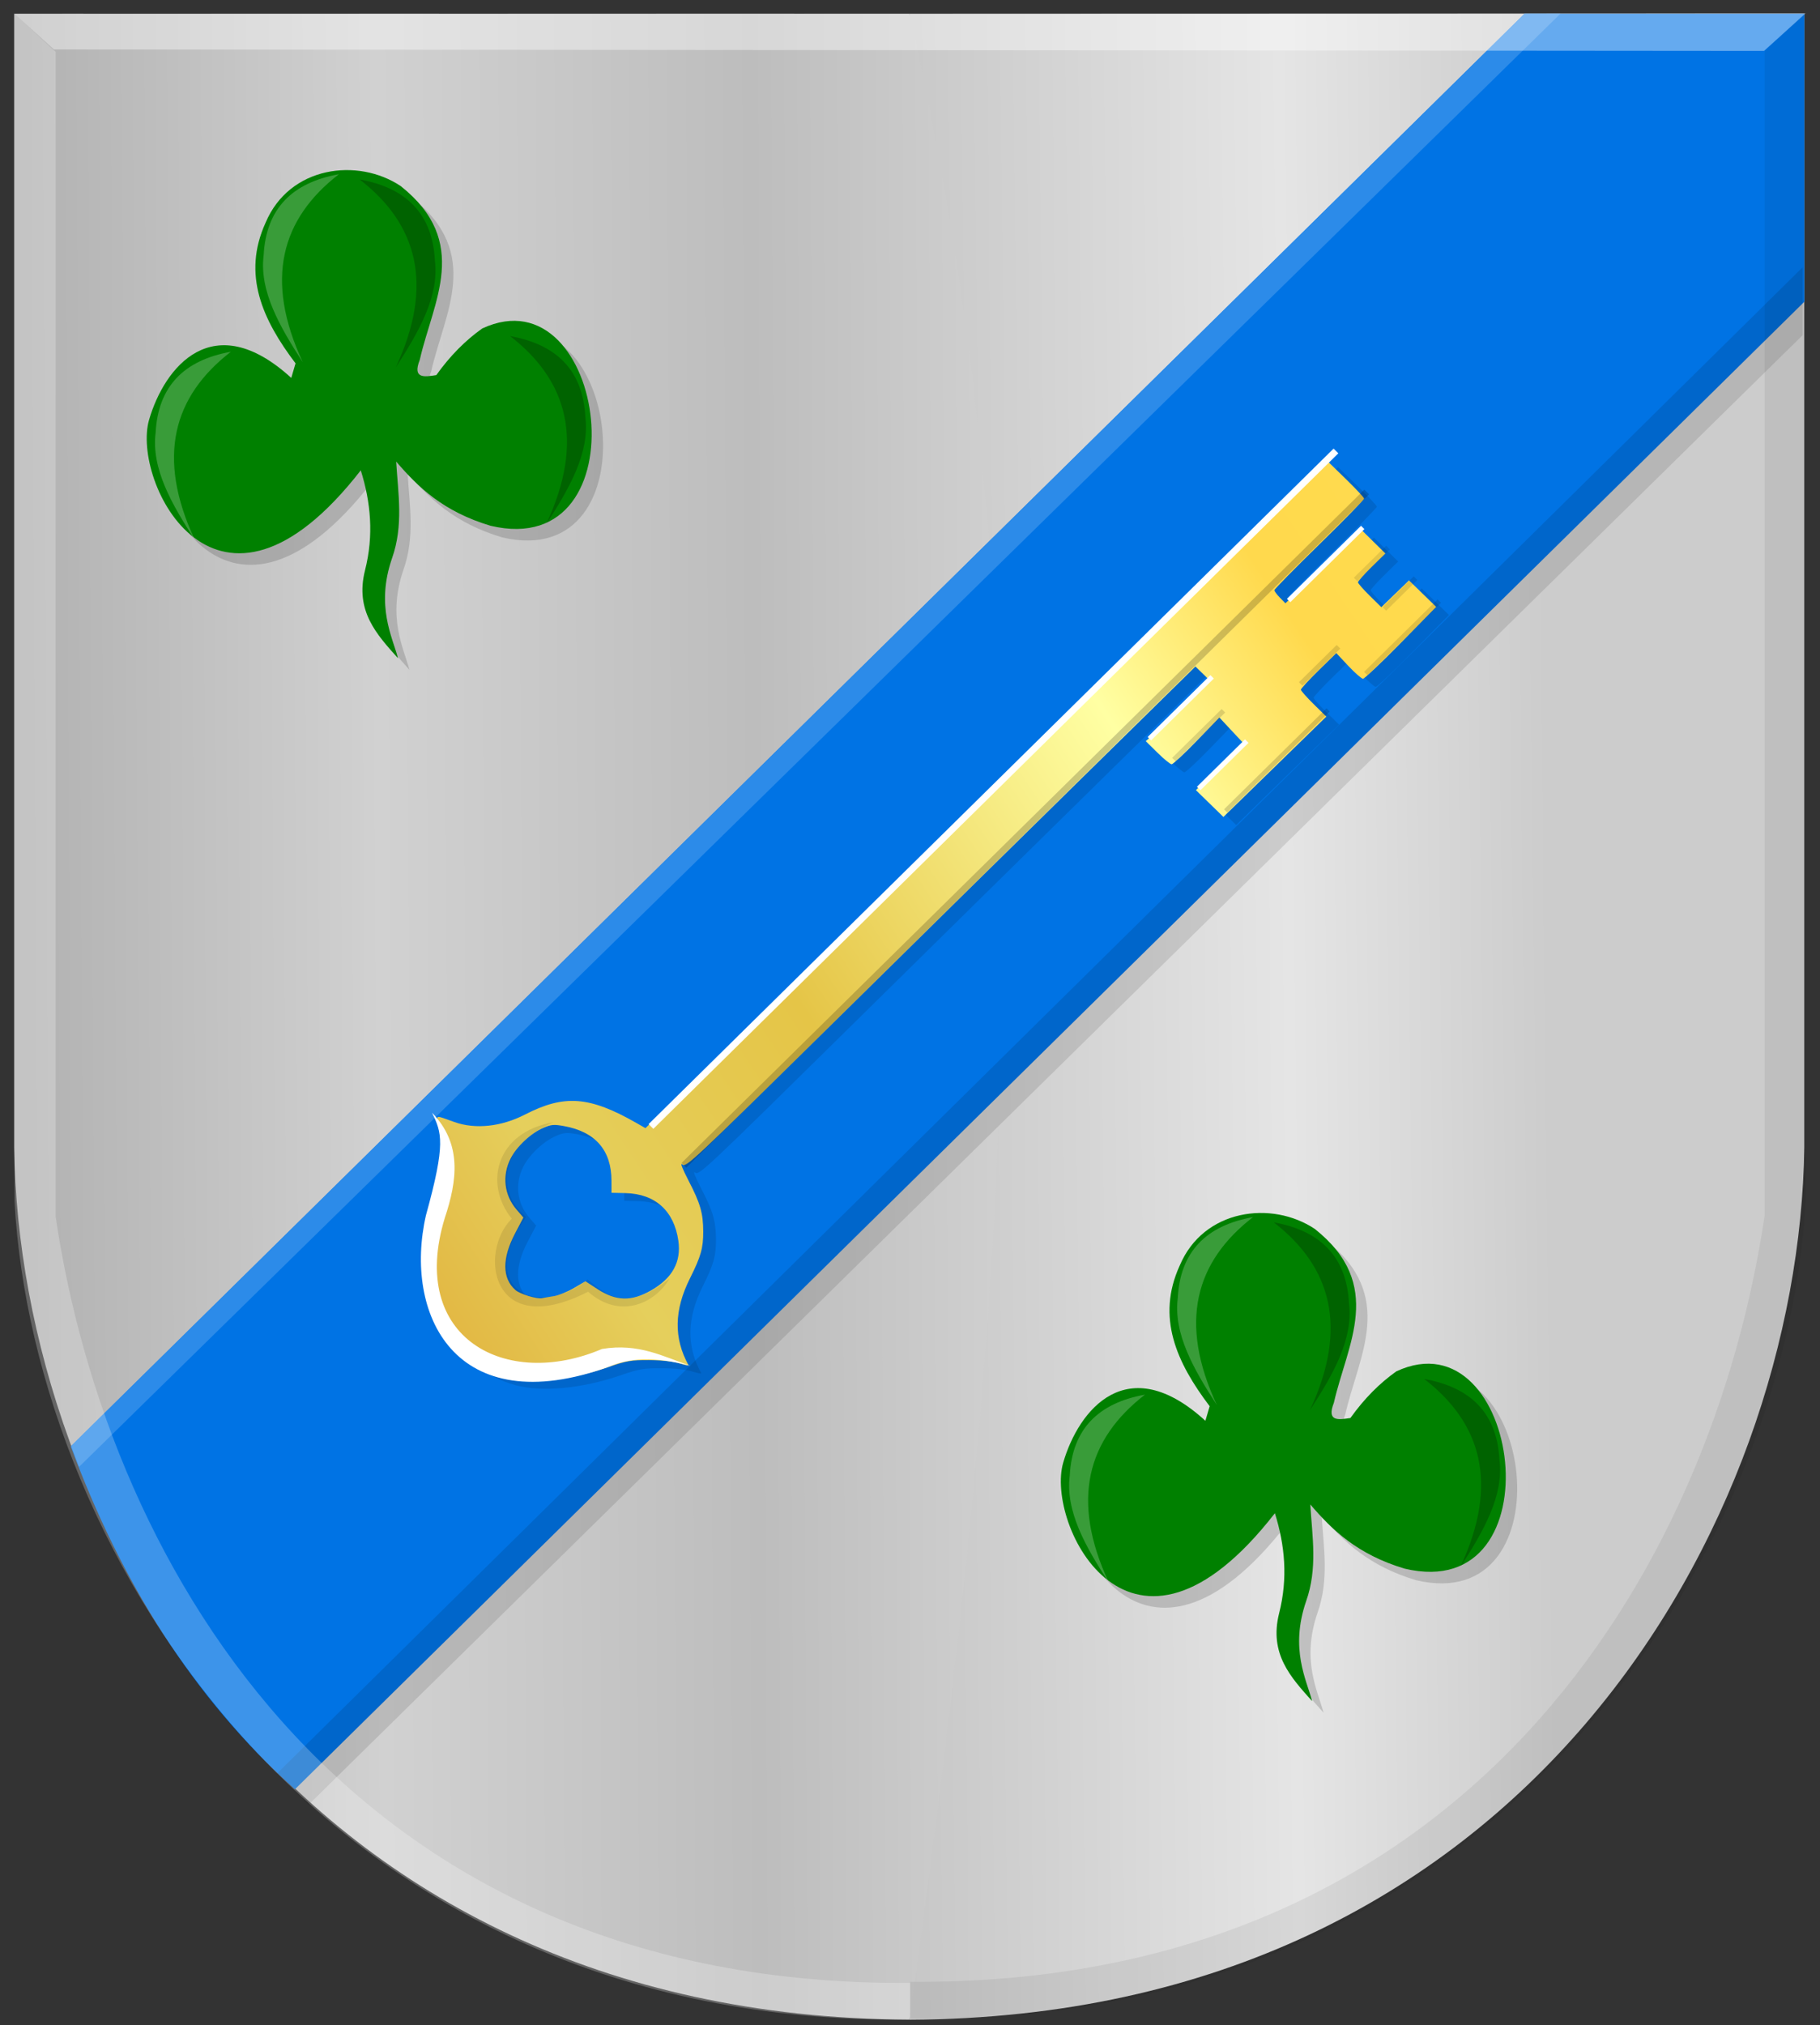
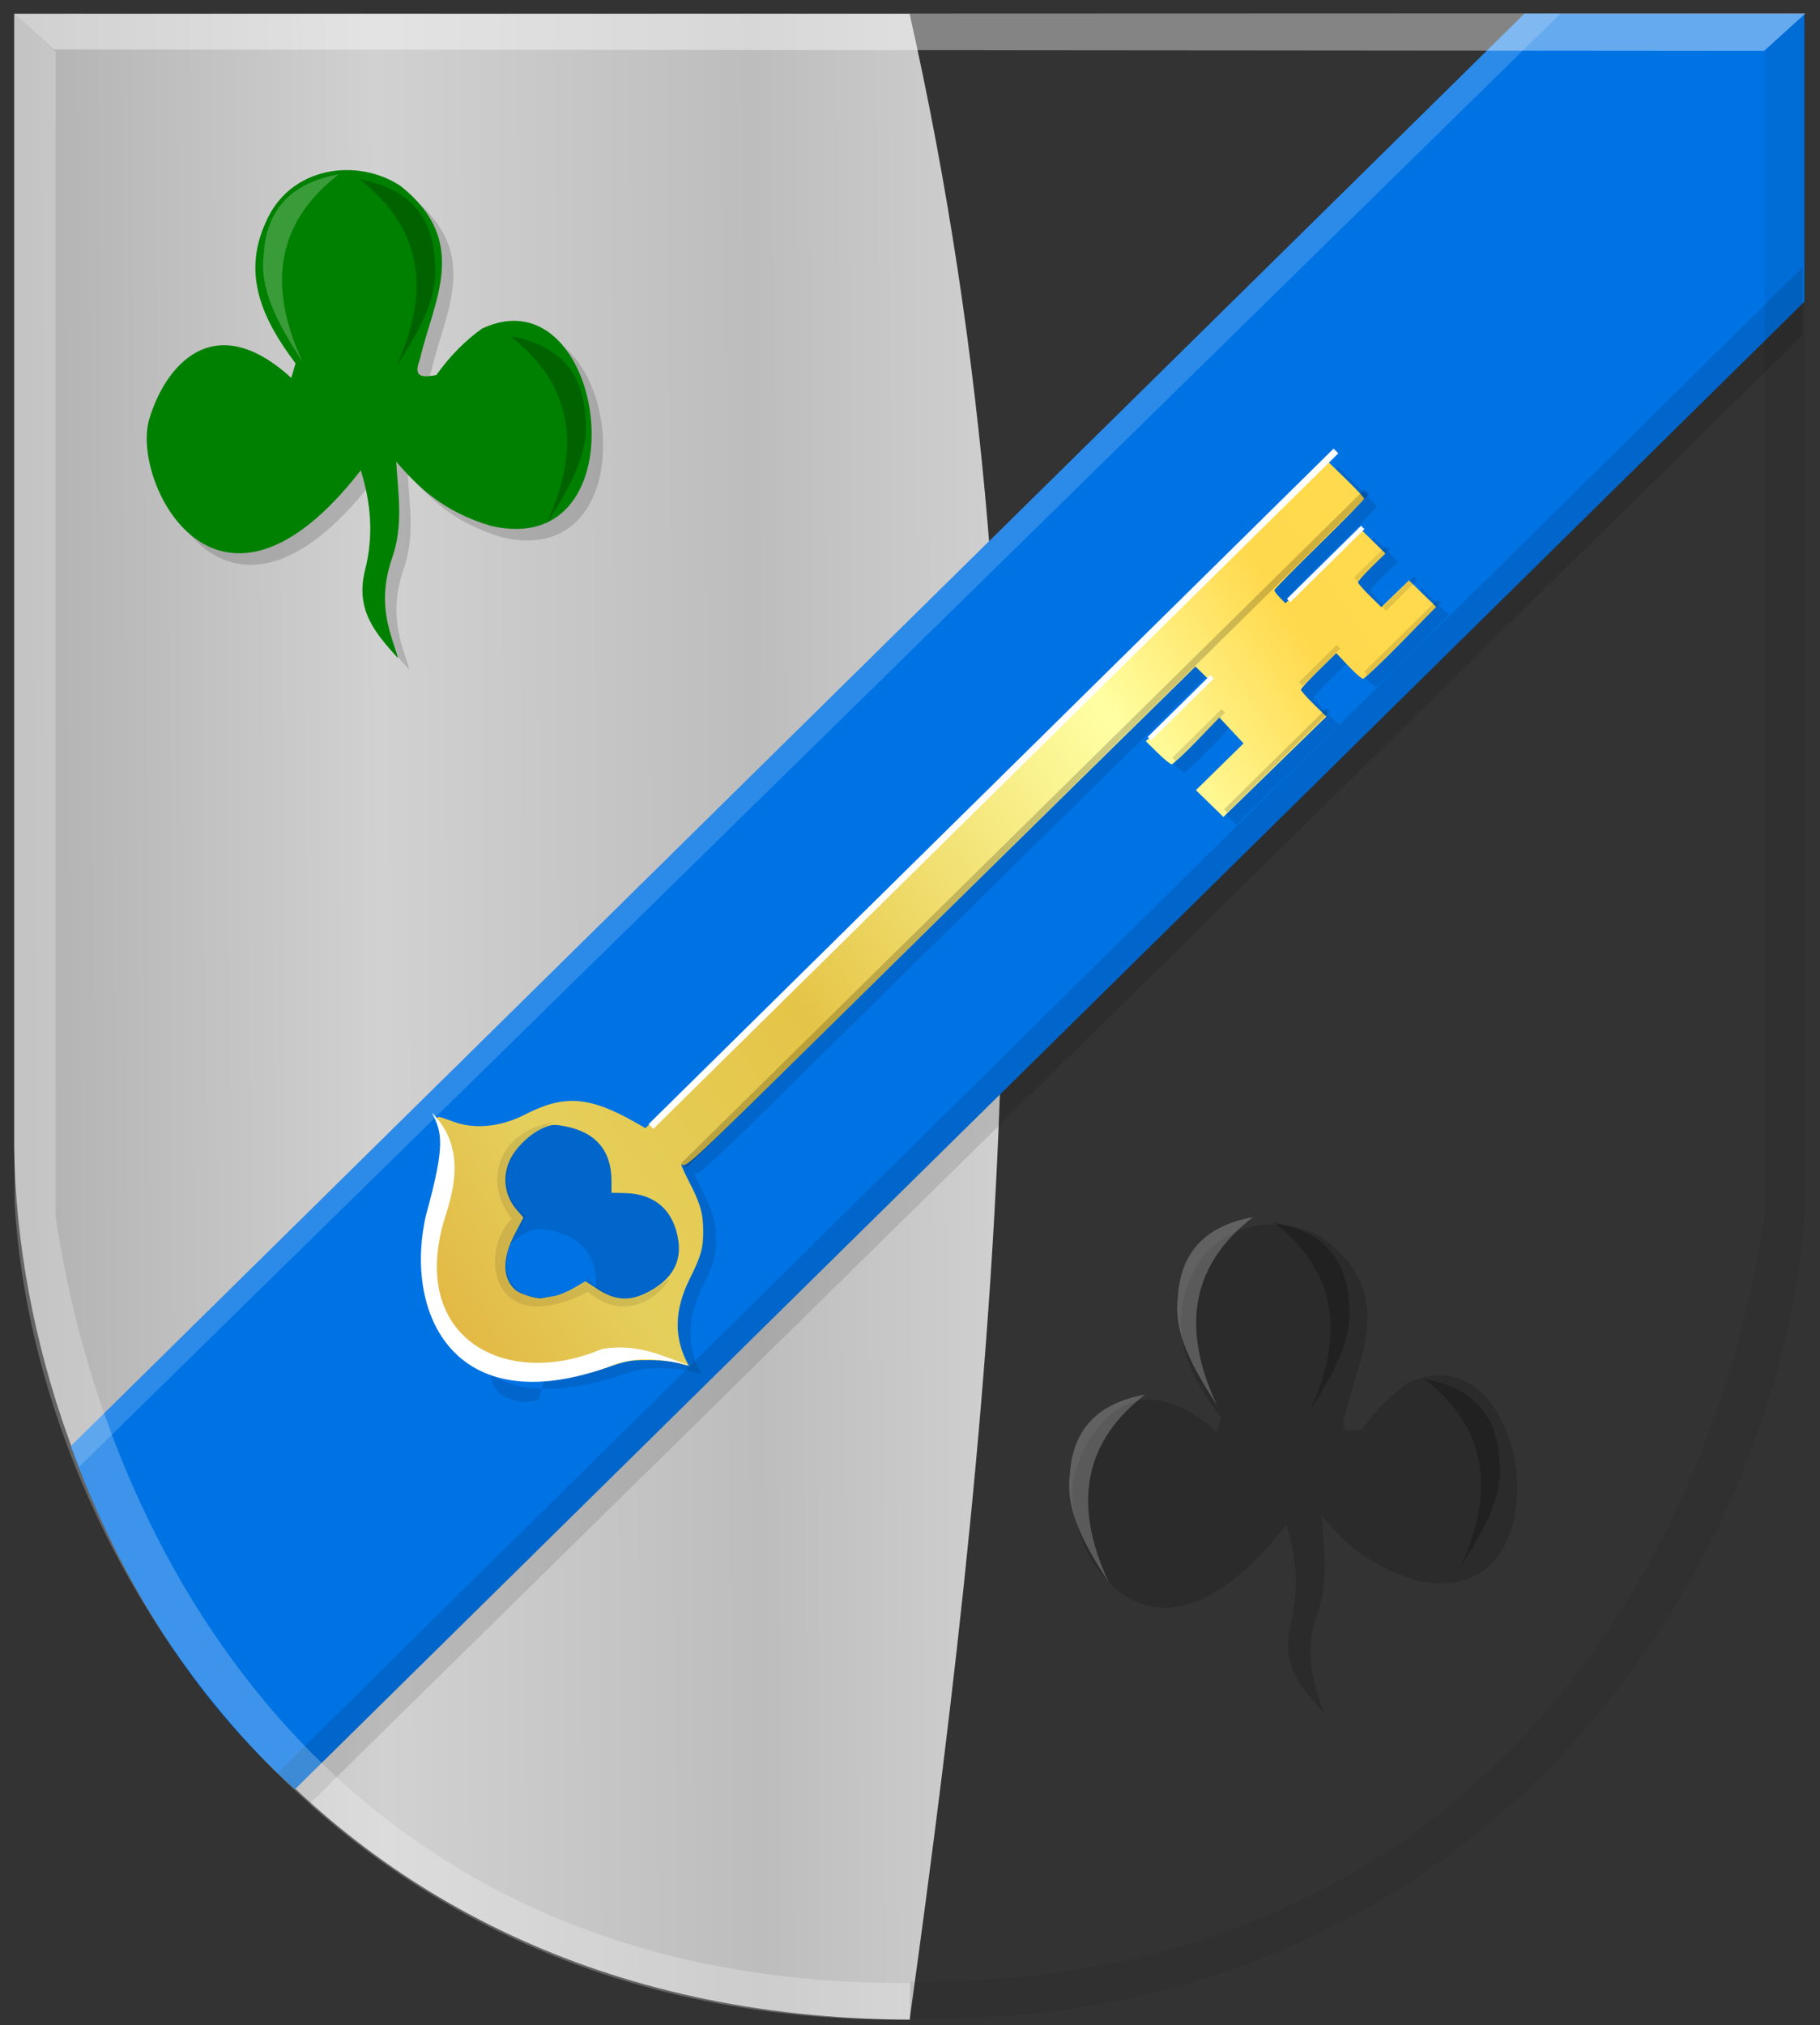
<svg xmlns="http://www.w3.org/2000/svg" xmlns:ns1="http://www.inkscape.org/namespaces/inkscape" xmlns:ns2="http://sodipodi.sourceforge.net/DTD/sodipodi-0.dtd" xmlns:xlink="http://www.w3.org/1999/xlink" width="165.25" height="183.851" id="svg22503" version="1.1" ns1:version="0.48.4 r9939" ns2:docname="Nieuw document 18">
  <rect width="100%" height="100%" fill="#333333" stroke="none" />
  <defs id="defs22505">
    <linearGradient id="linearGradient4070-9-0-5">
      <stop style="stop-color:#a3a3a3;stop-opacity:1;" offset="0" id="stop4072-5-5-3" />
      <stop style="stop-color:#b0b0b0;stop-opacity:1;" offset="0.143" id="stop4074-5-2-2" />
      <stop id="stop4076-40-4-9" offset="0.321" style="stop-color:#d1d1d1;stop-opacity:1;" />
      <stop style="stop-color:#bdbdbd;stop-opacity:1;" offset="0.5" id="stop4078-3-2-7" />
      <stop id="stop4080-4-3-3" offset="0.75" style="stop-color:#e5e5e5;stop-opacity:1;" />
      <stop style="stop-color:#cccccc;stop-opacity:1;" offset="0.875" id="stop4082-1-8-7" />
      <stop id="stop4084-2-5-4" offset="1" style="stop-color:#cccccc;stop-opacity:1;" />
    </linearGradient>
    <linearGradient gradientUnits="userSpaceOnUse" y2="148.853" x2="320.714" y1="148.853" x1="309.286" id="linearGradient5702" xlink:href="#linearGradient4070-9-0-5" ns1:collect="always" />
    <linearGradient id="linearGradient4053-4">
      <stop style="stop-color:#cc992d;stop-opacity:1;" offset="0" id="stop4055-9" />
      <stop style="stop-color:#e1a832;stop-opacity:1;" offset="0.143" id="stop4057-8" />
      <stop id="stop4059-2" offset="0.321" style="stop-color:#e5cf5c;stop-opacity:1;" />
      <stop style="stop-color:#e5c547;stop-opacity:1;" offset="0.5" id="stop4061-4" />
      <stop id="stop4063-5" offset="0.75" style="stop-color:#ffffa3;stop-opacity:1;" />
      <stop style="stop-color:#ffd94d;stop-opacity:1;" offset="0.875" id="stop4065-2" />
      <stop id="stop4067-9" offset="1" style="stop-color:#ffdb4e;stop-opacity:1;" />
    </linearGradient>
    <linearGradient ns1:collect="always" xlink:href="#linearGradient4053-4" id="linearGradient23587" x1="273.362" y1="562.549" x2="399.209" y2="478.978" gradientUnits="userSpaceOnUse" />
    <linearGradient ns1:collect="always" xlink:href="#linearGradient4070-9-0-5" id="linearGradient23595" x1="238.618" y1="522.999" x2="427.417" y2="520.979" gradientUnits="userSpaceOnUse" />
    <linearGradient ns1:collect="always" xlink:href="#linearGradient4070-9-0-5" id="linearGradient23603" x1="236.604" y1="519.967" x2="426.923" y2="518.957" gradientUnits="userSpaceOnUse" />
  </defs>
  <ns2:namedview id="base" pagecolor="#ffffff" bordercolor="#666666" borderopacity="1.0" ns1:pageopacity="0.0" ns1:pageshadow="2" ns1:zoom="1.4" ns1:cx="48.012282" ns1:cy="59.357552" ns1:document-units="px" ns1:current-layer="layer1" showgrid="false" fit-margin-top="0" fit-margin-left="0" fit-margin-right="0" fit-margin-bottom="0" ns1:window-width="1600" ns1:window-height="837" ns1:window-x="-8" ns1:window-y="-8" ns1:window-maximized="1" />
  <g ns1:label="Laag 1" ns1:groupmode="layer" id="layer1" transform="translate(-263.094,-428.688)">
-     <path style="fill:url(#linearGradient23595);fill-opacity:1;stroke:#000000;stroke-width:1px;stroke-linecap:butt;stroke-linejoin:miter;stroke-opacity:0" d="m 345.689,429.95 81.229,-0.021 0,102.906 c -0.454,33.968 -25.233,78.95 -81.229,79.196 z" id="path2836" ns2:nodetypes="ccccc" ns1:connector-curvature="0" />
    <path style="fill:url(#linearGradient23603);fill-opacity:1;stroke:#000000;stroke-width:1px;stroke-linecap:butt;stroke-linejoin:miter;stroke-opacity:0" d="m 345.684,429.943 -81.306,-0.011 0,102.896 c 0.454,33.968 25.31,78.95 81.306,79.196 8.303,-59.717 14.042,-119.735 0,-182.08 z" id="path2836-5" ns2:nodetypes="ccccc" ns1:connector-curvature="0" />
    <path style="fill:#0073e4;fill-opacity:1;stroke:#000000;stroke-width:1px;stroke-linecap:butt;stroke-linejoin:miter;stroke-opacity:0" d="m 426.931,429.932 0,26.14 -137.061,135.045 c -9.274,-8.335 -15.825,-18.898 -20.346,-31.121 l 131.993,-130.063 z" id="path10152" ns1:connector-curvature="0" ns2:nodetypes="cccccc" />
    <path style="fill:#000000;fill-opacity:0.113;stroke:#000000;stroke-width:1px;stroke-linecap:butt;stroke-linejoin:miter;stroke-opacity:0" d="m 426.769,459.111 -135.649,133.397 -2.902,-2.801 138.551,-136.756 z" id="path10154" ns1:connector-curvature="0" ns2:nodetypes="ccccc" />
    <path style="fill:#2c8be9;fill-opacity:1;stroke:#000000;stroke-width:1px;stroke-linecap:butt;stroke-linejoin:miter;stroke-opacity:0" d="m 404.773,429.932 -133.799,131.225 -0.705,0.686 -0.716,-1.906 0,-1e-5 131.957,-130.006 c 0.905,0 5.88,0 3.263,0 z" id="path10156" ns1:connector-curvature="0" ns2:nodetypes="ccccccc" />
    <path ns1:connector-curvature="0" style="fill:#000000;fill-opacity:0.156;stroke:#000000;stroke-width:0.207px;stroke-linecap:butt;stroke-linejoin:miter;stroke-opacity:0" d="m 290.577,464.043 c -7.113,-6.493 -11.515,-0.992 -12.911,3.799 -1.632,5.602 6.136,21.407 19.22,4.591 0.902,2.879 1.2,5.874 0.384,9.085 -0.925,3.682 1.065,5.815 3,7.977 -0.518,-1.957 -2.034,-4.74 -0.547,-9.076 1.056,-2.982 0.555,-5.873 0.377,-8.783 2.001,2.334 4.277,4.541 8.566,5.828 14.013,3.331 10.558,-23.17 -0.747,-17.911 -1.525,1.077 -2.92,2.481 -4.174,4.236 -1.082,0.166 -2.186,0.356 -1.501,-1.386 1.202,-5.311 4.662,-10.69 -1.726,-15.772 -3.909,-2.613 -10.114,-1.818 -12.273,3.325 -2.153,4.708 -0.271,8.818 2.719,12.764 l -0.388,1.324 z" id="path8963-6-2-4-6" ns2:nodetypes="csccccccccccccc" />
    <path ns1:connector-curvature="0" style="fill:#008000;fill-opacity:1;stroke:#000000;stroke-width:0.207px;stroke-linecap:butt;stroke-linejoin:miter;stroke-opacity:0" d="m 289.542,462.994 c -7.112,-6.493 -11.515,-0.992 -12.911,3.799 -1.632,5.602 6.136,21.407 19.22,4.591 0.901,2.879 1.2,5.874 0.383,9.085 -0.925,3.682 1.065,5.815 3,7.977 -0.518,-1.957 -2.033,-4.74 -0.547,-9.076 1.056,-2.982 0.555,-5.873 0.377,-8.783 2.001,2.334 4.278,4.541 8.566,5.828 14.012,3.331 10.558,-23.17 -0.747,-17.911 -1.525,1.077 -2.92,2.481 -4.174,4.236 -1.082,0.166 -2.187,0.356 -1.502,-1.386 1.203,-5.311 4.663,-10.69 -1.726,-15.772 -3.909,-2.613 -10.114,-1.818 -12.273,3.325 -2.152,4.708 -0.271,8.818 2.72,12.764 l -0.388,1.324 z" id="path8963-9-0-3-4-4" ns2:nodetypes="csccccccccccccc" />
    <path ns1:connector-curvature="0" style="fill:#ffffff;fill-opacity:0.223;stroke:#000000;stroke-width:0.329px;stroke-linecap:butt;stroke-linejoin:miter;stroke-opacity:0" d="m 293.864,444.505 c -4.228,0.757 -6.61,3.115 -6.831,7.347 -0.408,3.239 1.449,6.478 3.552,9.716 -3.51,-7.518 -1.949,-13.019 3.279,-17.063 z" id="path9205-45-2-4-7" ns2:nodetypes="cccc" />
-     <path ns1:connector-curvature="0" style="fill:#ffffff;fill-opacity:0.223;stroke:#000000;stroke-width:0.329px;stroke-linecap:butt;stroke-linejoin:miter;stroke-opacity:0" d="m 284.056,460.62 c -4.228,0.757 -6.61,3.115 -6.831,7.347 -0.408,3.239 1.448,6.478 3.552,9.716 -3.51,-7.518 -1.95,-13.019 3.279,-17.063 z" id="path9205-4-0-2-2-1" ns2:nodetypes="cccc" />
    <path ns1:connector-curvature="0" style="fill:#000000;fill-opacity:0.223;stroke:#000000;stroke-width:0.329px;stroke-linecap:butt;stroke-linejoin:miter;stroke-opacity:0" d="m 295.749,444.979 c 4.229,0.757 6.61,3.115 6.831,7.347 0.408,3.239 -1.449,6.478 -3.552,9.716 3.51,-7.518 1.949,-13.019 -3.279,-17.063 z" id="path9205-1-15-1-9-3" ns2:nodetypes="cccc" />
    <path ns1:connector-curvature="0" style="fill:#000000;fill-opacity:0.223;stroke:#000000;stroke-width:0.329px;stroke-linecap:butt;stroke-linejoin:miter;stroke-opacity:0" d="m 309.411,459.198 c 4.228,0.757 6.609,3.115 6.831,7.347 0.408,3.239 -1.449,6.478 -3.552,9.716 3.51,-7.518 1.949,-13.019 -3.279,-17.063 z" id="path9205-1-8-7-6-3-2" ns2:nodetypes="cccc" />
    <path ns1:connector-curvature="0" style="fill:#000000;fill-opacity:0.16;stroke:#000000;stroke-width:0.207px;stroke-linecap:butt;stroke-linejoin:miter;stroke-opacity:0" d="m 373.576,558.713 c -7.113,-6.493 -11.515,-0.992 -12.911,3.799 -1.632,5.602 6.136,21.407 19.22,4.591 0.902,2.879 1.2,5.874 0.384,9.085 -0.925,3.682 1.065,5.815 3,7.977 -0.518,-1.957 -2.034,-4.74 -0.547,-9.076 1.056,-2.982 0.555,-5.873 0.377,-8.783 2.001,2.334 4.277,4.541 8.566,5.828 14.013,3.331 10.558,-23.17 -0.747,-17.911 -1.525,1.077 -2.92,2.481 -4.174,4.236 -1.082,0.166 -2.186,0.356 -1.501,-1.386 1.202,-5.311 4.662,-10.69 -1.726,-15.772 -3.909,-2.613 -10.114,-1.818 -12.273,3.325 -2.153,4.708 -0.271,8.818 2.719,12.764 l -0.388,1.324 z" id="path8963-6-2-4-6-8" ns2:nodetypes="csccccccccccccc" />
-     <path ns1:connector-curvature="0" style="fill:#008000;fill-opacity:1;stroke:#000000;stroke-width:0.207px;stroke-linecap:butt;stroke-linejoin:miter;stroke-opacity:0" d="m 372.541,557.664 c -7.112,-6.493 -11.515,-0.992 -12.911,3.799 -1.632,5.602 6.136,21.407 19.22,4.591 0.901,2.879 1.2,5.874 0.383,9.085 -0.925,3.682 1.065,5.815 3,7.977 -0.518,-1.957 -2.033,-4.74 -0.547,-9.076 1.056,-2.982 0.555,-5.873 0.377,-8.783 2.001,2.334 4.278,4.541 8.566,5.828 14.012,3.331 10.558,-23.17 -0.747,-17.911 -1.525,1.077 -2.92,2.481 -4.174,4.236 -1.082,0.166 -2.187,0.356 -1.502,-1.386 1.203,-5.311 4.663,-10.69 -1.726,-15.772 -3.909,-2.613 -10.114,-1.818 -12.273,3.325 -2.152,4.708 -0.271,8.818 2.72,12.764 l -0.388,1.324 z" id="path8963-9-0-3-4-4-4" ns2:nodetypes="csccccccccccccc" />
    <path ns1:connector-curvature="0" style="fill:#ffffff;fill-opacity:0.223;stroke:#000000;stroke-width:0.329px;stroke-linecap:butt;stroke-linejoin:miter;stroke-opacity:0" d="m 376.863,539.175 c -4.228,0.757 -6.61,3.115 -6.831,7.347 -0.408,3.239 1.449,6.478 3.552,9.716 -3.51,-7.518 -1.949,-13.019 3.279,-17.063 z" id="path9205-45-2-4-7-9" ns2:nodetypes="cccc" />
    <path ns1:connector-curvature="0" style="fill:#ffffff;fill-opacity:0.223;stroke:#000000;stroke-width:0.329px;stroke-linecap:butt;stroke-linejoin:miter;stroke-opacity:0" d="m 367.055,555.29 c -4.228,0.757 -6.61,3.115 -6.831,7.347 -0.408,3.239 1.448,6.478 3.552,9.716 -3.51,-7.518 -1.95,-13.019 3.279,-17.063 z" id="path9205-4-0-2-2-1-6" ns2:nodetypes="cccc" />
    <path ns1:connector-curvature="0" style="fill:#000000;fill-opacity:0.223;stroke:#000000;stroke-width:0.329px;stroke-linecap:butt;stroke-linejoin:miter;stroke-opacity:0" d="m 378.747,539.649 c 4.229,0.757 6.61,3.115 6.831,7.347 0.408,3.239 -1.449,6.478 -3.552,9.716 3.51,-7.518 1.949,-13.019 -3.279,-17.063 z" id="path9205-1-15-1-9-3-3" ns2:nodetypes="cccc" />
    <path ns1:connector-curvature="0" style="fill:#000000;fill-opacity:0.223;stroke:#000000;stroke-width:0.329px;stroke-linecap:butt;stroke-linejoin:miter;stroke-opacity:0" d="m 392.41,553.868 c 4.228,0.757 6.609,3.115 6.831,7.347 0.408,3.239 -1.449,6.478 -3.552,9.716 3.51,-7.518 1.949,-13.019 -3.279,-17.063 z" id="path9205-1-8-7-6-3-2-7" ns2:nodetypes="cccc" />
    <path style="fill:#ffffff;fill-opacity:0.396;stroke:#000000;stroke-width:1px;stroke-linecap:butt;stroke-linejoin:miter;stroke-opacity:0" d="m 264.408,429.943 3.582,3.235 155.274,0.13 3.786,-3.418 z" id="path4533-8" ns1:connector-curvature="0" ns2:nodetypes="ccccc" />
    <path style="fill:#ffffff;fill-opacity:0.241;stroke:#000000;stroke-width:1px;stroke-linecap:butt;stroke-linejoin:miter;stroke-opacity:0" d="m 264.413,429.938 3.733,3.459 0,105.736 c 4.79,32.295 27.1,69.956 77.584,69.556 l 0,3.33 c -53.111,0.625 -79.569,-42.248 -81.317,-74.288 z" id="path4509-9-6-1" ns2:nodetypes="ccccccc" ns1:connector-curvature="0" />
    <path style="fill:#000000;fill-opacity:0.066;stroke:#000000;stroke-width:1px;stroke-linecap:butt;stroke-linejoin:miter;stroke-opacity:0" d="m 427.05,429.837 -3.733,3.459 0,105.736 c -4.79,32.295 -27.1,69.956 -77.584,69.556 l 0,3.33 c 53.074,1.002 79.561,-42.17 81.317,-74.288 l 0,-107.792 z" id="path4509-9-63" ns2:nodetypes="ccccccc" ns1:connector-curvature="0" />
-     <path style="fill:#000000;fill-opacity:0.113" d="m 309.861,554.418 c -2.7,-0.756 -4.614,-2.325 -5.82,-4.768 -1.565,-3.171 -1.722,-6.897 -0.491,-11.683 0.811,-3.156 0.997,-5.135 0.598,-6.381 -0.318,-0.993 -0.456,-0.962 1.361,-0.312 1.9,0.678 4.26,0.428 6.414,-0.682 3.567,-1.837 5.855,-1.663 10.113,0.768 l 0.821,0.469 28.722,-28.295 c 15.797,-15.562 29.687,-29.228 30.865,-30.368 l 2.143,-2.073 1.76,1.708 c 0.968,0.939 1.76,1.787 1.76,1.883 0,0.096 -1.833,1.968 -4.074,4.161 -2.241,2.192 -4.074,4.06 -4.074,4.151 0,0.091 0.226,0.396 0.502,0.677 l 0.502,0.511 3.437,-3.346 3.437,-3.346 1.102,1.085 1.102,1.085 -1.245,1.223 c -0.685,0.672 -1.245,1.299 -1.245,1.393 0,0.094 0.477,0.64 1.06,1.215 l 1.06,1.044 1.257,-1.216 1.257,-1.216 1.234,1.203 1.234,1.203 -3.204,3.262 c -1.762,1.794 -3.311,3.262 -3.441,3.262 -0.13,0 -0.729,-0.524 -1.331,-1.164 l -1.094,-1.164 -1.607,1.574 c -0.884,0.866 -1.607,1.651 -1.607,1.746 0,0.095 0.52,0.683 1.155,1.308 l 1.155,1.135 -4.673,4.555 -4.673,4.555 -1.248,-1.217 -1.248,-1.217 2.163,-2.122 2.163,-2.122 -1.097,-1.173 -1.097,-1.173 -2.057,2.121 c -1.132,1.167 -2.157,2.121 -2.278,2.121 -0.121,0 -0.7,-0.472 -1.286,-1.049 l -1.065,-1.049 0.398,-0.349 c 0.219,-0.192 1.486,-1.471 2.816,-2.842 l 2.418,-2.493 -0.561,-0.547 -0.561,-0.547 -9.433,9.268 c -5.188,5.097 -15.592,15.338 -23.119,22.757 -13.234,13.045 -13.697,13.48 -14.04,13.178 -0.213,-0.188 0.018,0.407 0.581,1.493 1.062,2.05 1.316,2.933 1.321,4.603 0.004,1.505 -0.206,2.247 -1.203,4.242 -1.445,2.892 -1.488,5.423 -0.134,7.883 0.037,0.066 -0.334,-0.005 -0.824,-0.161 -0.553,-0.175 -1.592,-0.286 -2.742,-0.292 -1.675,-0.009 -2.039,0.054 -3.813,0.661 -3.503,1.198 -7.155,1.531 -9.522,0.869 z m 4.665,-7.336 c 0.427,-0.065 1.249,-0.396 1.828,-0.735 l 1.053,-0.618 1.084,0.706 c 1.699,1.106 3.093,1.143 4.868,0.129 1.937,-1.106 2.754,-2.586 2.486,-4.499 -0.382,-2.726 -2.103,-4.278 -4.812,-4.339 l -1.26,-0.029 -0.001,-1.096 c -0.004,-2.766 -1.468,-4.446 -4.318,-4.96 -0.913,-0.164 -1.16,-0.143 -1.872,0.164 -1.133,0.488 -2.406,1.682 -2.969,2.783 -0.791,1.546 -0.586,3.322 0.535,4.629 l 0.625,0.729 -0.761,1.451 c -1.185,2.261 -1.172,4.062 0.037,5.128 0.419,0.369 1.972,0.842 2.427,0.738 0.153,-0.035 0.627,-0.116 1.053,-0.181 z" id="path23346" ns1:connector-curvature="0" />
+     <path style="fill:#000000;fill-opacity:0.113" d="m 309.861,554.418 c -2.7,-0.756 -4.614,-2.325 -5.82,-4.768 -1.565,-3.171 -1.722,-6.897 -0.491,-11.683 0.811,-3.156 0.997,-5.135 0.598,-6.381 -0.318,-0.993 -0.456,-0.962 1.361,-0.312 1.9,0.678 4.26,0.428 6.414,-0.682 3.567,-1.837 5.855,-1.663 10.113,0.768 l 0.821,0.469 28.722,-28.295 c 15.797,-15.562 29.687,-29.228 30.865,-30.368 l 2.143,-2.073 1.76,1.708 c 0.968,0.939 1.76,1.787 1.76,1.883 0,0.096 -1.833,1.968 -4.074,4.161 -2.241,2.192 -4.074,4.06 -4.074,4.151 0,0.091 0.226,0.396 0.502,0.677 l 0.502,0.511 3.437,-3.346 3.437,-3.346 1.102,1.085 1.102,1.085 -1.245,1.223 c -0.685,0.672 -1.245,1.299 -1.245,1.393 0,0.094 0.477,0.64 1.06,1.215 l 1.06,1.044 1.257,-1.216 1.257,-1.216 1.234,1.203 1.234,1.203 -3.204,3.262 c -1.762,1.794 -3.311,3.262 -3.441,3.262 -0.13,0 -0.729,-0.524 -1.331,-1.164 l -1.094,-1.164 -1.607,1.574 c -0.884,0.866 -1.607,1.651 -1.607,1.746 0,0.095 0.52,0.683 1.155,1.308 l 1.155,1.135 -4.673,4.555 -4.673,4.555 -1.248,-1.217 -1.248,-1.217 2.163,-2.122 2.163,-2.122 -1.097,-1.173 -1.097,-1.173 -2.057,2.121 c -1.132,1.167 -2.157,2.121 -2.278,2.121 -0.121,0 -0.7,-0.472 -1.286,-1.049 l -1.065,-1.049 0.398,-0.349 c 0.219,-0.192 1.486,-1.471 2.816,-2.842 l 2.418,-2.493 -0.561,-0.547 -0.561,-0.547 -9.433,9.268 c -5.188,5.097 -15.592,15.338 -23.119,22.757 -13.234,13.045 -13.697,13.48 -14.04,13.178 -0.213,-0.188 0.018,0.407 0.581,1.493 1.062,2.05 1.316,2.933 1.321,4.603 0.004,1.505 -0.206,2.247 -1.203,4.242 -1.445,2.892 -1.488,5.423 -0.134,7.883 0.037,0.066 -0.334,-0.005 -0.824,-0.161 -0.553,-0.175 -1.592,-0.286 -2.742,-0.292 -1.675,-0.009 -2.039,0.054 -3.813,0.661 -3.503,1.198 -7.155,1.531 -9.522,0.869 z m 4.665,-7.336 c 0.427,-0.065 1.249,-0.396 1.828,-0.735 l 1.053,-0.618 1.084,0.706 l -1.26,-0.029 -0.001,-1.096 c -0.004,-2.766 -1.468,-4.446 -4.318,-4.96 -0.913,-0.164 -1.16,-0.143 -1.872,0.164 -1.133,0.488 -2.406,1.682 -2.969,2.783 -0.791,1.546 -0.586,3.322 0.535,4.629 l 0.625,0.729 -0.761,1.451 c -1.185,2.261 -1.172,4.062 0.037,5.128 0.419,0.369 1.972,0.842 2.427,0.738 0.153,-0.035 0.627,-0.116 1.053,-0.181 z" id="path23346" ns1:connector-curvature="0" />
    <path style="fill:url(#linearGradient23587);fill-opacity:1" d="m 308.704,553.687 c -2.7,-0.756 -4.614,-2.325 -5.82,-4.768 -1.565,-3.171 -1.722,-6.897 -0.491,-11.683 0.811,-3.156 0.997,-5.135 0.598,-6.381 -0.318,-0.993 -0.456,-0.962 1.361,-0.312 1.9,0.678 4.26,0.428 6.414,-0.682 3.567,-1.837 5.855,-1.663 10.113,0.768 l 0.821,0.469 28.722,-28.295 c 15.797,-15.562 29.687,-29.228 30.865,-30.368 l 2.143,-2.073 1.76,1.708 c 0.968,0.939 1.76,1.787 1.76,1.883 0,0.096 -1.833,1.968 -4.074,4.161 -2.241,2.192 -4.074,4.06 -4.074,4.151 0,0.091 0.226,0.396 0.502,0.677 l 0.502,0.511 3.437,-3.346 3.437,-3.346 1.102,1.085 1.102,1.085 -1.245,1.223 c -0.685,0.672 -1.245,1.299 -1.245,1.393 0,0.094 0.477,0.64 1.06,1.215 l 1.06,1.044 1.257,-1.216 1.257,-1.216 1.234,1.203 1.234,1.203 -3.204,3.262 c -1.762,1.794 -3.311,3.262 -3.441,3.262 -0.13,0 -0.729,-0.524 -1.331,-1.164 l -1.094,-1.164 -1.607,1.574 c -0.884,0.866 -1.607,1.651 -1.607,1.746 0,0.095 0.52,0.683 1.155,1.308 l 1.155,1.135 -4.673,4.555 -4.673,4.555 -1.248,-1.217 -1.248,-1.217 2.163,-2.122 2.163,-2.122 -1.097,-1.173 -1.097,-1.173 -2.057,2.121 c -1.132,1.167 -2.157,2.121 -2.278,2.121 -0.121,0 -0.7,-0.472 -1.286,-1.049 l -1.065,-1.049 0.398,-0.35 c 0.219,-0.192 1.486,-1.471 2.816,-2.842 l 2.418,-2.493 -0.561,-0.547 -0.561,-0.547 -9.433,9.268 c -5.188,5.097 -15.592,15.338 -23.119,22.757 -13.234,13.045 -13.697,13.48 -14.04,13.178 -0.213,-0.188 0.018,0.407 0.581,1.493 1.062,2.05 1.316,2.933 1.321,4.603 0.004,1.505 -0.206,2.247 -1.203,4.242 -1.445,2.892 -1.488,5.423 -0.134,7.883 0.037,0.066 -0.334,-0.005 -0.824,-0.161 -0.553,-0.175 -1.592,-0.286 -2.742,-0.292 -1.675,-0.009 -2.039,0.054 -3.813,0.661 -3.503,1.198 -7.155,1.531 -9.522,0.869 z m 4.665,-7.336 c 0.426,-0.065 1.249,-0.395 1.828,-0.735 l 1.053,-0.618 1.084,0.706 c 1.699,1.106 3.093,1.143 4.868,0.129 1.937,-1.106 2.754,-2.586 2.486,-4.499 -0.382,-2.726 -2.103,-4.278 -4.812,-4.339 l -1.26,-0.029 -9.9e-4,-1.096 c -0.004,-2.766 -1.468,-4.446 -4.318,-4.96 -0.913,-0.164 -1.16,-0.143 -1.872,0.164 -1.133,0.488 -2.406,1.682 -2.969,2.783 -0.791,1.546 -0.586,3.322 0.535,4.629 l 0.625,0.729 -0.761,1.451 c -1.185,2.261 -1.172,4.062 0.037,5.128 0.419,0.369 1.972,0.842 2.427,0.738 0.153,-0.035 0.627,-0.116 1.053,-0.181 z" id="path23346-2" ns1:connector-curvature="0" />
    <rect style="fill:#ffffff;fill-opacity:1;stroke:#000000;stroke-width:0.084;stroke-miterlimit:4;stroke-opacity:0;stroke-dasharray:none" id="rect10597-0-4-3" width="87.354" height="0.607" x="-148.484" y="604.104" transform="matrix(0.712,-0.702,0.708,0.706,0,0)" />
    <rect style="fill:#000000;fill-opacity:0.194;stroke:#000000;stroke-width:0.084;stroke-miterlimit:4;stroke-opacity:0;stroke-dasharray:none" id="rect10597-7-0-6-9" width="87.074" height="0.607" x="-148.87" y="608.715" transform="matrix(0.712,-0.702,0.708,0.706,0,0)" />
    <path style="fill:#ffffff;fill-opacity:1;stroke:#000000;stroke-width:0.979px;stroke-linecap:butt;stroke-linejoin:miter;stroke-opacity:0" d="m 302.327,529.702 c 0.862,1.818 1.269,2.713 -0.558,9.306 -2.033,8.907 2.549,18.833 16.675,13.729 1.724,-0.745 3.987,-0.952 7.354,-0.058 -2.483,-0.84 -4.714,-2.094 -8.05,-1.534 -8.703,3.719 -17.611,-0.96 -14.269,-11.888 1.131,-3.412 1.585,-6.722 -1.152,-9.556 z" id="path10617-6-6-1" ns1:connector-curvature="0" ns2:nodetypes="ccccccc" />
    <path style="fill:#000000;fill-opacity:0.094;stroke:#000000;stroke-width:0.979px;stroke-linecap:butt;stroke-linejoin:miter;stroke-opacity:0" d="m 313.367,530.556 c -4.903,2.053 -5.323,6.338 -2.506,8.595 -4.779,6.714 1.295,9.252 5.586,5.688 1.813,1.497 3.628,2.989 7.435,-0.088 -1.3,2.247 -4.478,3.748 -7.392,1.197 -8.87,4.519 -9.96,-3.64 -6.926,-6.633 -2.539,-3.119 -1.489,-7.85 3.802,-8.758 z" id="path10619-1-6-2" ns1:connector-curvature="0" ns2:nodetypes="ccccccc" />
    <rect style="fill:#000000;fill-opacity:0.137;stroke:#000000;stroke-width:0.098;stroke-miterlimit:4;stroke-opacity:0;stroke-dasharray:none" id="rect10621-38-2-8" width="6.311" height="0.449" x="-91.364" y="613.805" transform="matrix(0.712,-0.702,0.708,0.706,0,0)" />
    <rect style="fill:#000000;fill-opacity:0.16;stroke:#000000;stroke-width:0.135;stroke-miterlimit:4;stroke-opacity:0;stroke-dasharray:none" id="rect10621-7-9-9-8" width="13.063" height="0.413" x="-91.346" y="620.441" transform="matrix(0.712,-0.702,0.708,0.706,0,0)" />
    <rect style="fill:#000000;fill-opacity:0.127;stroke:#000000;stroke-width:0.086;stroke-miterlimit:4;stroke-opacity:0;stroke-dasharray:none" id="rect10621-9-3-0-1" width="4.813" height="0.46" x="-78.372" y="616.997" transform="matrix(0.712,-0.702,0.708,0.706,0,0)" />
    <rect style="fill:#000000;fill-opacity:0.099;stroke:#000000;stroke-width:0.081;stroke-miterlimit:4;stroke-opacity:0;stroke-dasharray:none" id="rect10621-3-4-4-8" width="4.135" height="0.465" x="-68.139" y="613.74" transform="matrix(0.712,-0.702,0.708,0.706,0,0)" />
    <rect style="fill:#000000;fill-opacity:0.113;stroke:#000000;stroke-width:0.079;stroke-miterlimit:4;stroke-opacity:0;stroke-dasharray:none" id="rect10621-1-4-9-6" width="3.978" height="0.466" x="-68.185" y="617.471" transform="matrix(0.712,-0.702,0.708,0.706,0,0)" />
    <rect style="fill:none;stroke:#000000;stroke-width:0.082;stroke-miterlimit:4;stroke-opacity:0;stroke-dasharray:none" id="rect10621-98-6-3-0" width="4.252" height="0.464" x="613.763" y="67.778" transform="matrix(0.708,0.706,-0.712,0.702,0,0)" />
    <rect style="fill:#000000;fill-opacity:0.123;stroke:#000000;stroke-width:0.117;stroke-miterlimit:4;stroke-opacity:0;stroke-dasharray:none" id="rect10621-6-0-1-2" width="9.374" height="0.431" x="-73.53" y="620.484" transform="matrix(0.712,-0.702,0.708,0.706,0,0)" />
    <rect style="fill:#ffffff;fill-opacity:1;stroke:#000000;stroke-width:0.109;stroke-miterlimit:4;stroke-opacity:0;stroke-dasharray:none" id="rect10621-5-6-1-4" width="7.999" height="0.438" x="-91.593" y="610.894" transform="matrix(0.712,-0.702,0.708,0.706,0,0)" />
-     <rect style="fill:#ffffff;fill-opacity:1;stroke:#000000;stroke-width:0.097;stroke-miterlimit:4;stroke-opacity:0;stroke-dasharray:none" id="rect10621-5-0-6-9-9" width="6.13" height="0.45" x="-91.634" y="617.253" transform="matrix(0.712,-0.702,0.708,0.706,0,0)" />
    <rect style="fill:#ffffff;fill-opacity:1;stroke:#000000;stroke-width:0.117;stroke-miterlimit:4;stroke-opacity:0;stroke-dasharray:none" id="rect10621-5-2-1-9-0" width="9.447" height="0.43" x="-73.781" y="610.843" transform="matrix(0.712,-0.702,0.708,0.706,0,0)" />
  </g>
</svg>